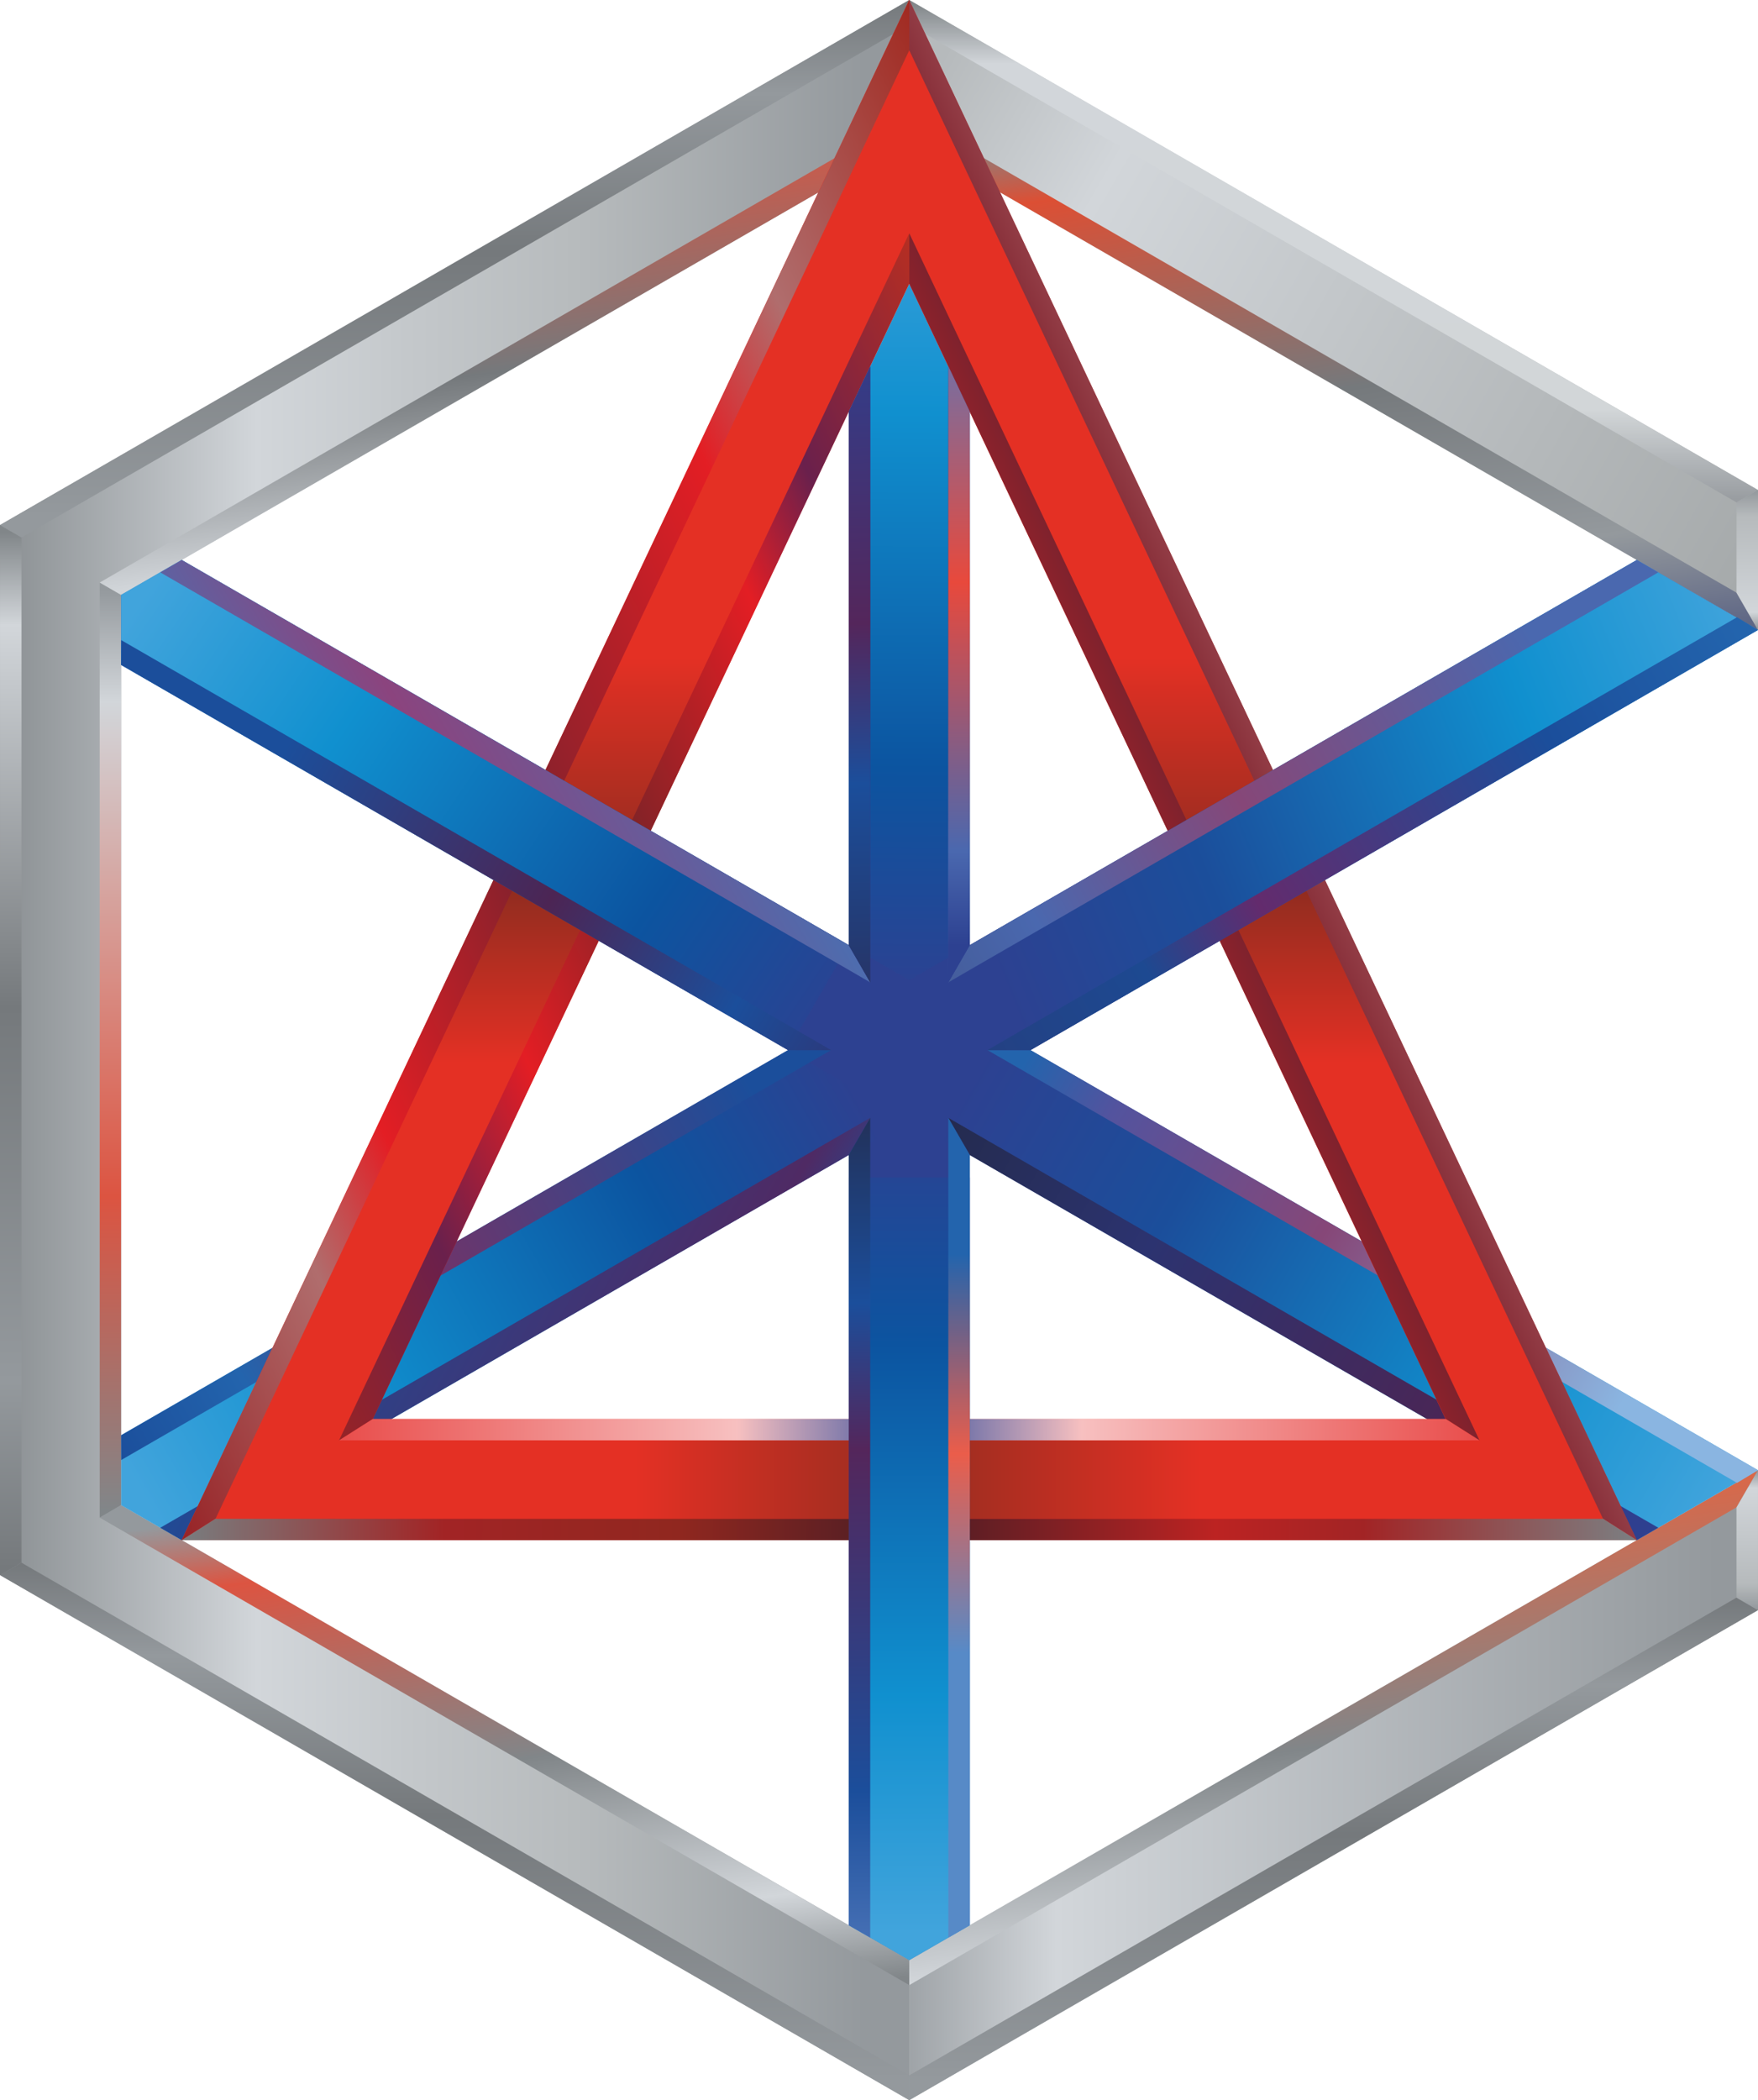
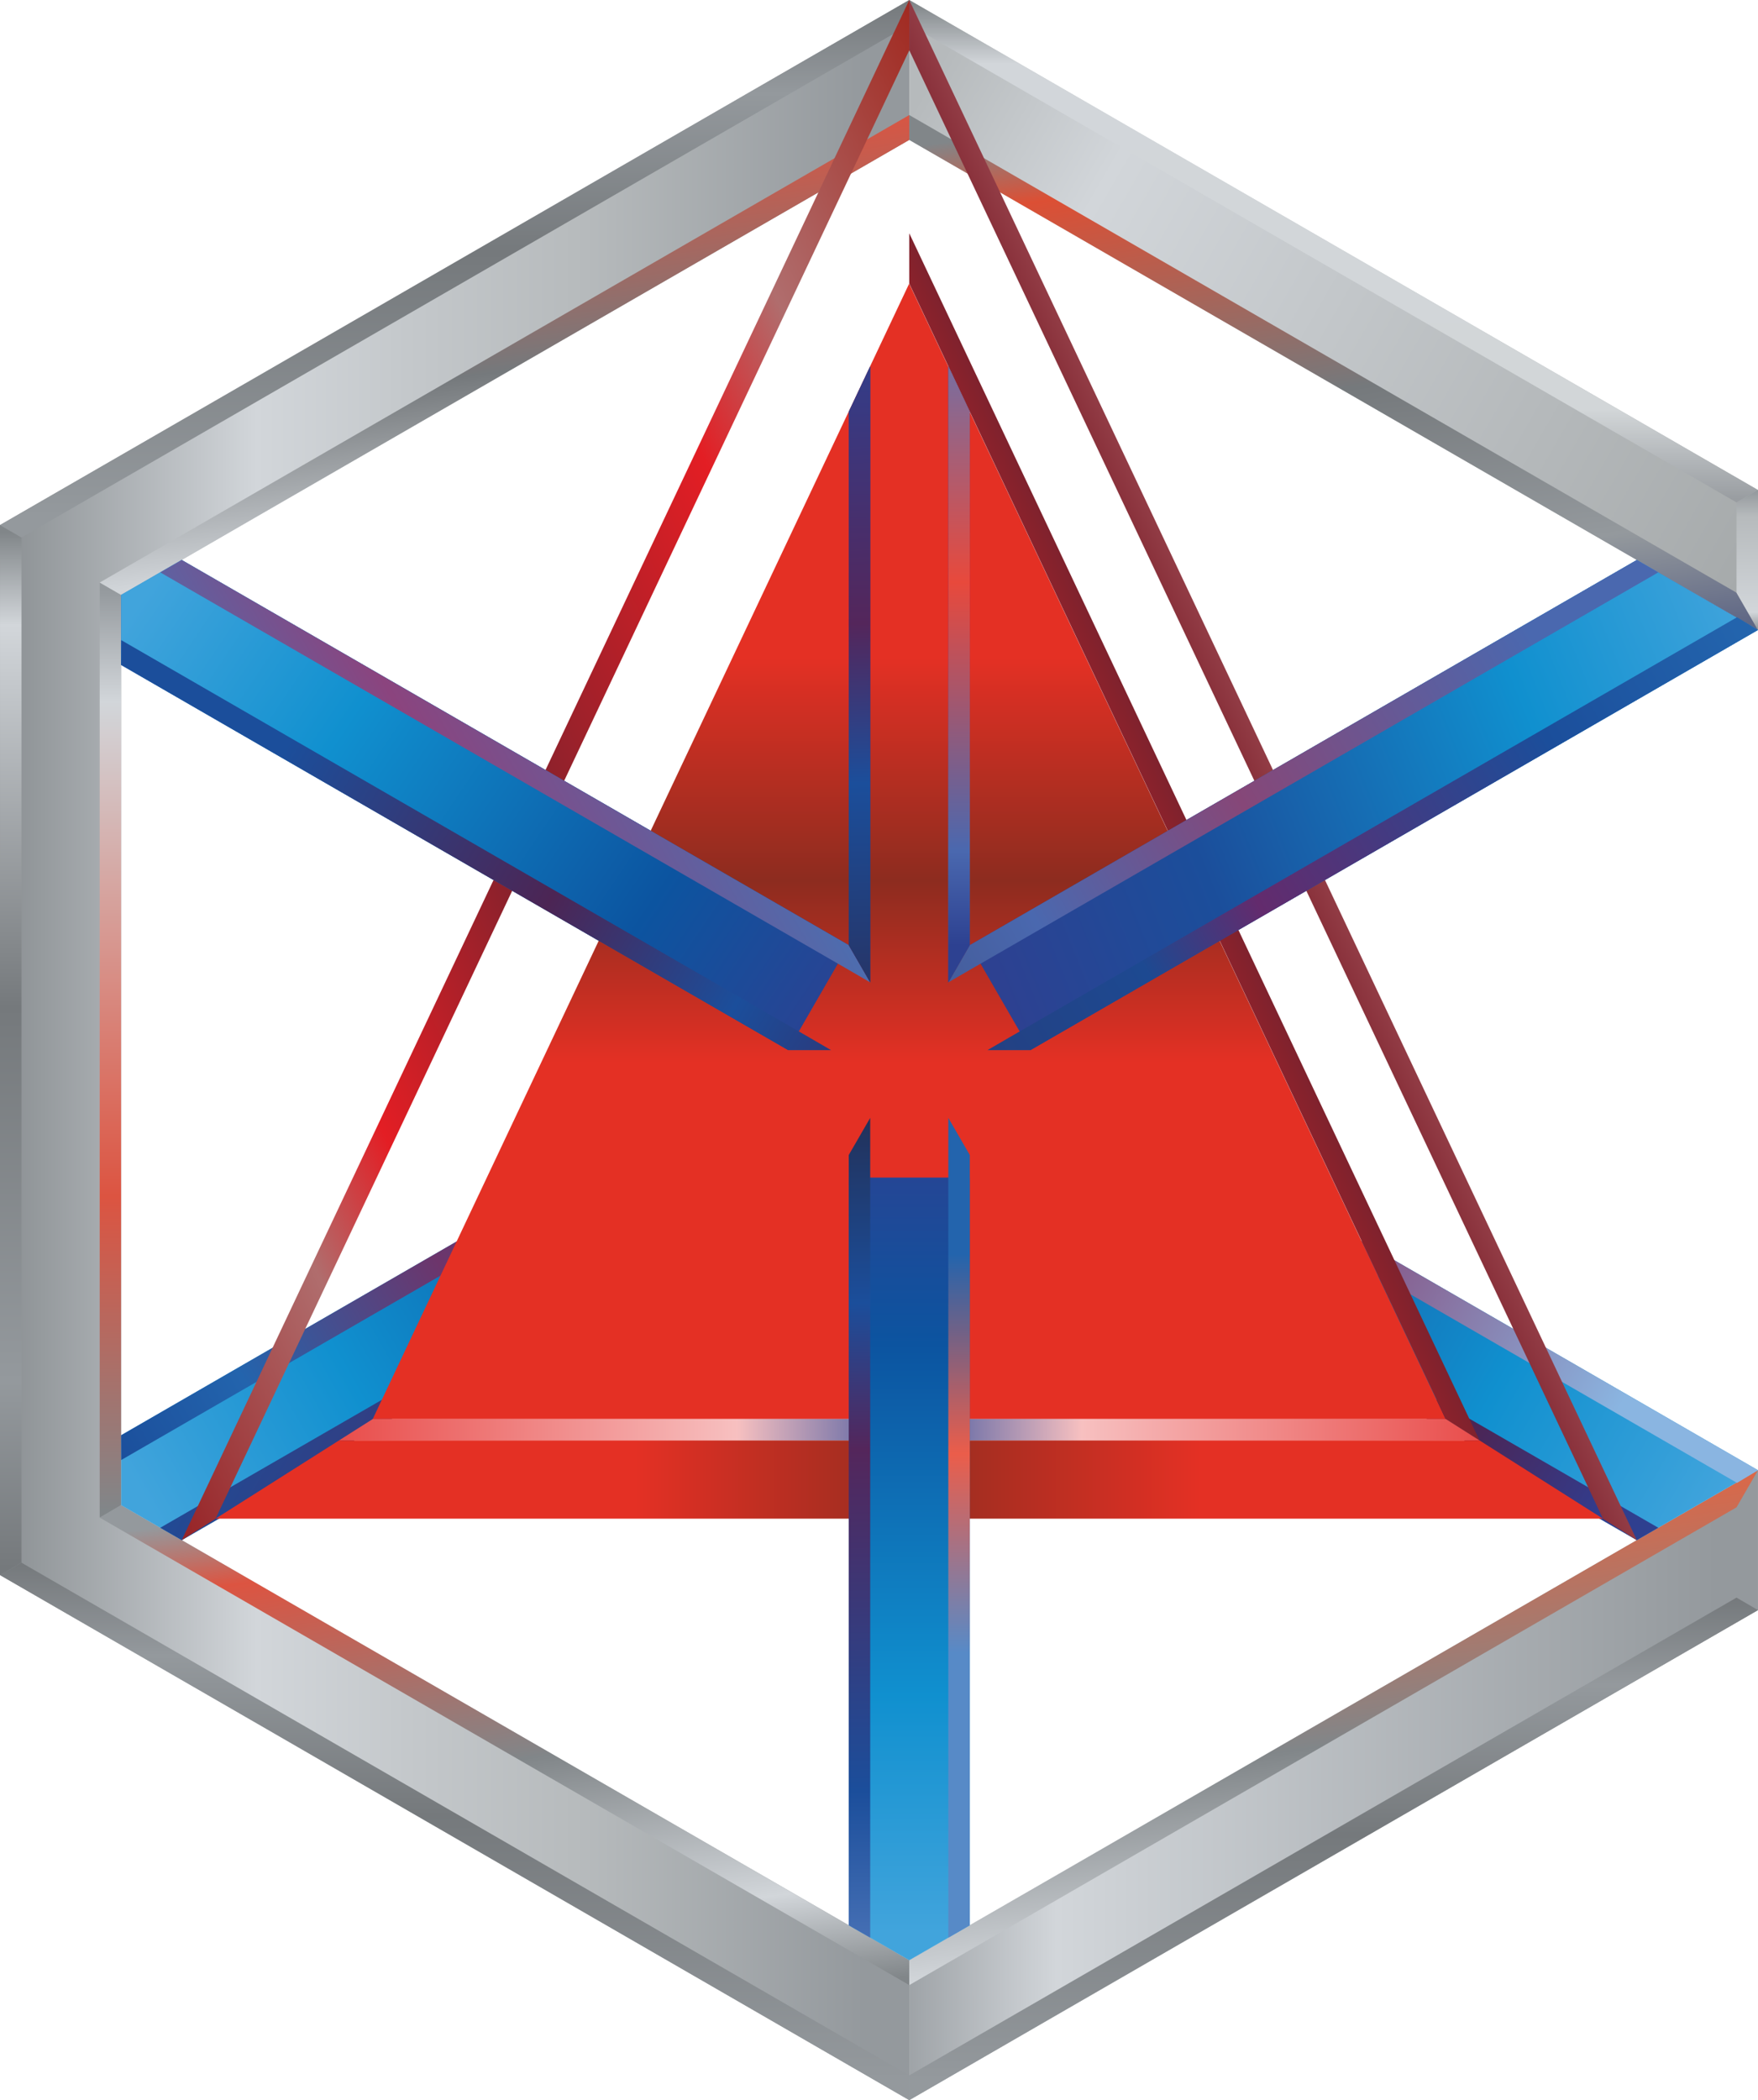
<svg xmlns="http://www.w3.org/2000/svg" xmlns:xlink="http://www.w3.org/1999/xlink" xml:space="preserve" width="34.368mm" height="41.052mm" version="1.1" style="shape-rendering:geometricPrecision; text-rendering:geometricPrecision; image-rendering:optimizeQuality; fill-rule:evenodd; clip-rule:evenodd" viewBox="0 0 166.12 198.43">
  <defs>
    <style type="text/css"> .fil43 {fill:#1D3564} .fil9 {fill:url(#id2)} .fil15 {fill:url(#id3)} .fil8 {fill:url(#id4)} .fil29 {fill:url(#id5)} .fil26 {fill:url(#id6)} .fil33 {fill:url(#id7)} .fil18 {fill:url(#id8)} .fil35 {fill:url(#id9)} .fil23 {fill:url(#id10)} .fil21 {fill:url(#id11)} .fil17 {fill:url(#id12)} .fil37 {fill:url(#id13)} .fil28 {fill:url(#id14)} .fil25 {fill:url(#id15)} .fil27 {fill:url(#id16)} .fil22 {fill:url(#id17)} .fil24 {fill:url(#id18)} .fil36 {fill:url(#id19)} .fil31 {fill:url(#id20)} .fil0 {fill:url(#id21)} .fil13 {fill:url(#id22)} .fil32 {fill:url(#id23)} .fil1 {fill:url(#id24)} .fil40 {fill:url(#id25)} .fil39 {fill:url(#id26)} .fil30 {fill:url(#id27)} .fil14 {fill:url(#id28)} .fil41 {fill:url(#id29)} .fil38 {fill:url(#id30)} .fil16 {fill:url(#id31)} .fil20 {fill:url(#id32)} .fil5 {fill:url(#id33)} .fil7 {fill:url(#id34)} .fil10 {fill:url(#id35)} .fil3 {fill:url(#id36)} .fil34 {fill:url(#id37)} .fil42 {fill:url(#id38)} .fil2 {fill:url(#id39)} .fil6 {fill:url(#id40)} .fil12 {fill:url(#id41)} .fil11 {fill:url(#id42)} .fil19 {fill:url(#id43)} .fil4 {fill:url(#id44)} </style>
    <mask id="id0">
      <radialGradient id="id1" gradientUnits="userSpaceOnUse" cx="61.64" cy="73.31" r="0" fx="61.64" fy="73.31">
        <stop offset="0" style="stop-opacity:1; stop-color:white" />
        <stop offset="1" style="stop-opacity:0; stop-color:white" />
      </radialGradient>
      <rect style="fill:url(#id1)" x="61.64" y="73.31" width="48.56" height="51.81" />
    </mask>
    <linearGradient id="id2" gradientUnits="userSpaceOnUse" x1="126.02" y1="47.15" x2="126.02" y2="0.32">
      <stop offset="0" style="stop-opacity:1; stop-color:#999DA1" />
      <stop offset="0.18" style="stop-opacity:1; stop-color:#D2D6D8" />
      <stop offset="0.878" style="stop-opacity:1; stop-color:#D2D6DA" />
      <stop offset="1" style="stop-opacity:1; stop-color:#818689" />
    </linearGradient>
    <linearGradient id="id3" gradientUnits="userSpaceOnUse" x1="156.7" y1="144.35" x2="89.61" y2="105.62">
      <stop offset="0" style="stop-opacity:1; stop-color:#2D4190" />
      <stop offset="0.071" style="stop-opacity:1; stop-color:#323C8D" />
      <stop offset="0.259" style="stop-opacity:1; stop-color:#4C2554" />
      <stop offset="0.71" style="stop-opacity:1; stop-color:#2C3370" />
      <stop offset="1" style="stop-opacity:1; stop-color:#242B4F" />
    </linearGradient>
    <linearGradient id="id4" gradientUnits="userSpaceOnUse" x1="165.1" y1="152.04" x2="165.1" y2="139">
      <stop offset="0" style="stop-opacity:1; stop-color:#94999D" />
      <stop offset="0.18" style="stop-opacity:1; stop-color:#B6BABC" />
      <stop offset="0.878" style="stop-opacity:1; stop-color:#D2D6DA" />
      <stop offset="1" style="stop-opacity:1; stop-color:#94999D" />
    </linearGradient>
    <linearGradient id="id5" gradientUnits="userSpaceOnUse" xlink:href="#id4" x1="165.1" y1="46.39" x2="165.1" y2="59.43"> </linearGradient>
    <linearGradient id="id6" gradientUnits="userSpaceOnUse" x1="32.03" y1="135.72" x2="139.81" y2="136.49">
      <stop offset="0" style="stop-opacity:1; stop-color:#E94D4B" />
      <stop offset="0.349" style="stop-opacity:1; stop-color:#F7C0C0" />
      <stop offset="0.502" style="stop-opacity:1; stop-color:#3E549F" />
      <stop offset="0.651" style="stop-opacity:1; stop-color:#F7C0C0" />
      <stop offset="1" style="stop-opacity:1; stop-color:#E94D4B" />
    </linearGradient>
    <linearGradient id="id7" gradientUnits="userSpaceOnUse" x1="90.63" y1="92.42" x2="90.63" y2="35.01">
      <stop offset="0" style="stop-opacity:1; stop-color:#2D4190" />
      <stop offset="0.18" style="stop-opacity:1; stop-color:#4A6AB0" />
      <stop offset="0.588" style="stop-opacity:1; stop-color:#702961" />
      <stop offset="0.878" style="stop-opacity:1; stop-color:#333A8C" />
      <stop offset="1" style="stop-opacity:1; stop-color:#2D4190" />
    </linearGradient>
    <linearGradient id="id8" gradientUnits="userSpaceOnUse" x1="10.43" y1="142.78" x2="10.43" y2="55.65">
      <stop offset="0" style="stop-opacity:1; stop-color:#818689" />
      <stop offset="0.341" style="stop-opacity:1; stop-color:#DC5441" />
      <stop offset="0.878" style="stop-opacity:1; stop-color:#D2D6DA" />
      <stop offset="1" style="stop-opacity:1; stop-color:#94999D" />
    </linearGradient>
    <linearGradient id="id9" gradientUnits="userSpaceOnUse" x1="82.23" y1="52.91" x2="15.14" y2="91.64">
      <stop offset="0" style="stop-opacity:1; stop-color:#3F76BA" />
      <stop offset="0.18" style="stop-opacity:1; stop-color:#3F76BA" />
      <stop offset="0.588" style="stop-opacity:1; stop-color:#8B447E" />
      <stop offset="0.878" style="stop-opacity:1; stop-color:#3F76BA" />
      <stop offset="1" style="stop-opacity:1; stop-color:#3F76BA" />
    </linearGradient>
    <linearGradient id="id10" gradientUnits="userSpaceOnUse" x1="64.09" y1="99.32" x2="176.5" y2="46.2">
      <stop offset="0" style="stop-opacity:1; stop-color:#972326" />
      <stop offset="0.18" style="stop-opacity:1; stop-color:#F18F8D" />
      <stop offset="0.271" style="stop-opacity:1; stop-color:#F3A0A4" />
      <stop offset="0.459" style="stop-opacity:1; stop-color:#7E222D" />
      <stop offset="0.71" style="stop-opacity:1; stop-color:#F7C0C0" />
      <stop offset="0.812" style="stop-opacity:1; stop-color:#F3A0A4" />
      <stop offset="1" style="stop-opacity:1; stop-color:#E63C24" />
    </linearGradient>
    <linearGradient id="id11" gradientUnits="userSpaceOnUse" x1="85.92" y1="2.34" x2="85.92" y2="144.5">
      <stop offset="0" style="stop-opacity:1; stop-color:#E43024" />
      <stop offset="0.42" style="stop-opacity:1; stop-color:#E43024" />
      <stop offset="0.569" style="stop-opacity:1; stop-color:#8D2C1F" />
      <stop offset="0.69" style="stop-opacity:1; stop-color:#E43024" />
      <stop offset="1" style="stop-opacity:1; stop-color:#E43024" />
    </linearGradient>
    <linearGradient id="id12" gradientUnits="userSpaceOnUse" x1="1.02" y1="148.15" x2="1.02" y2="50.28">
      <stop offset="0" style="stop-opacity:1; stop-color:#75797C" />
      <stop offset="0.18" style="stop-opacity:1; stop-color:#94999D" />
      <stop offset="0.541" style="stop-opacity:1; stop-color:#75797C" />
      <stop offset="0.91" style="stop-opacity:1; stop-color:#D2D6DA" />
      <stop offset="1" style="stop-opacity:1; stop-color:#818689" />
    </linearGradient>
    <linearGradient id="id13" gradientUnits="userSpaceOnUse" x1="81.21" y1="92.42" x2="81.21" y2="35.01">
      <stop offset="0" style="stop-opacity:1; stop-color:#33347B" />
      <stop offset="0.271" style="stop-opacity:1; stop-color:#333A8C" />
      <stop offset="0.588" style="stop-opacity:1; stop-color:#472964" />
      <stop offset="0.878" style="stop-opacity:1; stop-color:#333A8C" />
      <stop offset="1" style="stop-opacity:1; stop-color:#2D4190" />
    </linearGradient>
    <linearGradient id="id14" gradientUnits="userSpaceOnUse" x1="20.37" y1="140.25" x2="151.47" y2="140.25">
      <stop offset="0" style="stop-opacity:1; stop-color:#E43024" />
      <stop offset="0.302" style="stop-opacity:1; stop-color:#E43024" />
      <stop offset="0.502" style="stop-opacity:1; stop-color:#952D20" />
      <stop offset="0.71" style="stop-opacity:1; stop-color:#E43024" />
      <stop offset="1" style="stop-opacity:1; stop-color:#E43024" />
    </linearGradient>
    <linearGradient id="id15" gradientUnits="userSpaceOnUse" x1="68.81" y1="99.89" x2="156.92" y2="58.26">
      <stop offset="0" style="stop-opacity:1; stop-color:#972326" />
      <stop offset="0.169" style="stop-opacity:1; stop-color:#6A204C" />
      <stop offset="0.322" style="stop-opacity:1; stop-color:#E31E24" />
      <stop offset="0.502" style="stop-opacity:1; stop-color:#7E222D" />
      <stop offset="0.71" style="stop-opacity:1; stop-color:#E31E24" />
      <stop offset="0.812" style="stop-opacity:1; stop-color:#6A204C" />
      <stop offset="1" style="stop-opacity:1; stop-color:#B62E22" />
    </linearGradient>
    <linearGradient id="id16" gradientUnits="userSpaceOnUse" x1="17.17" y1="144.9" x2="154.67" y2="146.14">
      <stop offset="0" style="stop-opacity:1; stop-color:#787D7F" />
      <stop offset="0.18" style="stop-opacity:1; stop-color:#A22425" />
      <stop offset="0.341" style="stop-opacity:1; stop-color:#90271F" />
      <stop offset="0.502" style="stop-opacity:1; stop-color:#491D25" />
      <stop offset="0.71" style="stop-opacity:1; stop-color:#BC2322" />
      <stop offset="0.812" style="stop-opacity:1; stop-color:#A22425" />
      <stop offset="1" style="stop-opacity:1; stop-color:#7B7F82" />
    </linearGradient>
    <linearGradient id="id17" gradientUnits="userSpaceOnUse" x1="-4.66" y1="99.32" x2="107.75" y2="46.2">
      <stop offset="0" style="stop-opacity:1; stop-color:#972326" />
      <stop offset="0.18" style="stop-opacity:1; stop-color:#B06D6D" />
      <stop offset="0.271" style="stop-opacity:1; stop-color:#E31E24" />
      <stop offset="0.459" style="stop-opacity:1; stop-color:#7E222D" />
      <stop offset="0.71" style="stop-opacity:1; stop-color:#E31E24" />
      <stop offset="0.812" style="stop-opacity:1; stop-color:#B06D6D" />
      <stop offset="1" style="stop-opacity:1; stop-color:#A12A21" />
    </linearGradient>
    <linearGradient id="id18" gradientUnits="userSpaceOnUse" x1="14.92" y1="99.89" x2="103.03" y2="58.26">
      <stop offset="0" style="stop-opacity:1; stop-color:#972326" />
      <stop offset="0.169" style="stop-opacity:1; stop-color:#6A204C" />
      <stop offset="0.322" style="stop-opacity:1; stop-color:#E31E24" />
      <stop offset="0.502" style="stop-opacity:1; stop-color:#7D2327" />
      <stop offset="0.71" style="stop-opacity:1; stop-color:#E31E24" />
      <stop offset="0.812" style="stop-opacity:1; stop-color:#6A204C" />
      <stop offset="1" style="stop-opacity:1; stop-color:#B62E22" />
    </linearGradient>
    <linearGradient id="id19" gradientUnits="userSpaceOnUse" x1="11.45" y1="60.48" x2="78.53" y2="99.22">
      <stop offset="0" style="stop-opacity:1; stop-color:#1B4E9B" />
      <stop offset="0.239" style="stop-opacity:1; stop-color:#1B4E9B" />
      <stop offset="0.612" style="stop-opacity:1; stop-color:#4C2554" />
      <stop offset="0.871" style="stop-opacity:1; stop-color:#1B4E9B" />
      <stop offset="1" style="stop-opacity:1; stop-color:#2A3B7E" />
    </linearGradient>
    <linearGradient id="id20" gradientUnits="userSpaceOnUse" x1="156.7" y1="52.91" x2="89.61" y2="91.64">
      <stop offset="0" style="stop-opacity:1; stop-color:#4A68AF" />
      <stop offset="0.18" style="stop-opacity:1; stop-color:#4A68AF" />
      <stop offset="0.588" style="stop-opacity:1; stop-color:#864778" />
      <stop offset="0.878" style="stop-opacity:1; stop-color:#4A68AF" />
      <stop offset="1" style="stop-opacity:1; stop-color:#455E9D" />
    </linearGradient>
    <linearGradient id="id21" gradientUnits="userSpaceOnUse" x1="82.82" y1="94.26" x2="83.3" y2="16.39">
      <stop offset="0" style="stop-opacity:1; stop-color:#2D4191" />
      <stop offset="0.278" style="stop-opacity:1; stop-color:#0C54A0" />
      <stop offset="0.71" style="stop-opacity:1; stop-color:#1090CF" />
      <stop offset="1" style="stop-opacity:1; stop-color:#41A4DC" />
    </linearGradient>
    <linearGradient id="id22" gradientUnits="userSpaceOnUse" x1="15.14" y1="105.62" x2="83.06" y2="143.87">
      <stop offset="0" style="stop-opacity:1; stop-color:#1B4E9B" />
      <stop offset="0.18" style="stop-opacity:1; stop-color:#1B4E9B" />
      <stop offset="0.71" style="stop-opacity:1; stop-color:#4F2A64" />
      <stop offset="0.831" style="stop-opacity:1; stop-color:#1B4E9B" />
      <stop offset="1" style="stop-opacity:1; stop-color:#233B77" />
    </linearGradient>
    <linearGradient id="id23" gradientUnits="userSpaceOnUse" x1="163.26" y1="57.87" x2="91.64" y2="99.21">
      <stop offset="0" style="stop-opacity:1; stop-color:#2364AD" />
      <stop offset="0.251" style="stop-opacity:1; stop-color:#1B4E9B" />
      <stop offset="0.631" style="stop-opacity:1; stop-color:#632B6D" />
      <stop offset="0.78" style="stop-opacity:1; stop-color:#1D4991" />
      <stop offset="1" style="stop-opacity:1; stop-color:#244082" />
    </linearGradient>
    <linearGradient id="id24" gradientUnits="userSpaceOnUse" x1="81.68" y1="183.56" x2="-3.07" y2="183.56">
      <stop offset="0" style="stop-opacity:1; stop-color:#94999D" />
      <stop offset="0.31" style="stop-opacity:1; stop-color:#B6BABC" />
      <stop offset="0.51" style="stop-opacity:1; stop-color:#C4C8CB" />
      <stop offset="0.678" style="stop-opacity:1; stop-color:#D2D6DA" />
      <stop offset="1" style="stop-opacity:1; stop-color:#818689" />
    </linearGradient>
    <linearGradient id="id25" gradientUnits="userSpaceOnUse" xlink:href="#id21" x1="90.12" y1="105.61" x2="90.12" y2="182.5"> </linearGradient>
    <linearGradient id="id26" gradientUnits="userSpaceOnUse" x1="81.21" y1="15.94" x2="83.06" y2="94.26">
      <stop offset="0" style="stop-opacity:1; stop-color:#1B4E9B" />
      <stop offset="0.18" style="stop-opacity:1; stop-color:#2D4191" />
      <stop offset="0.549" style="stop-opacity:1; stop-color:#54265B" />
      <stop offset="0.741" style="stop-opacity:1; stop-color:#1B4E9B" />
      <stop offset="1" style="stop-opacity:1; stop-color:#273364" />
    </linearGradient>
    <linearGradient id="id27" gradientUnits="userSpaceOnUse" x1="94.27" y1="92.29" x2="167.19" y2="62.93">
      <stop offset="0" style="stop-opacity:1; stop-color:#2D4191" />
      <stop offset="0.278" style="stop-opacity:1; stop-color:#1B4E9B" />
      <stop offset="0.71" style="stop-opacity:1; stop-color:#1090CF" />
      <stop offset="1" style="stop-opacity:1; stop-color:#41A4DC" />
    </linearGradient>
    <linearGradient id="id28" gradientUnits="userSpaceOnUse" x1="11.44" y1="138.91" x2="80.2" y2="99.22">
      <stop offset="0" style="stop-opacity:1; stop-color:#1B4E9B" />
      <stop offset="0.18" style="stop-opacity:1; stop-color:#2364AD" />
      <stop offset="0.451" style="stop-opacity:1; stop-color:#6D356B" />
      <stop offset="0.878" style="stop-opacity:1; stop-color:#1B4E9B" />
      <stop offset="1" style="stop-opacity:1; stop-color:#1B4E9B" />
    </linearGradient>
    <linearGradient id="id29" gradientUnits="userSpaceOnUse" x1="91.64" y1="179.57" x2="91.64" y2="106.79">
      <stop offset="0" style="stop-opacity:1; stop-color:#578AC7" />
      <stop offset="0.322" style="stop-opacity:1; stop-color:#578AC7" />
      <stop offset="0.58" style="stop-opacity:1; stop-color:#EB5D4A" />
      <stop offset="0.839" style="stop-opacity:1; stop-color:#2364AD" />
      <stop offset="1" style="stop-opacity:1; stop-color:#2364AD" />
    </linearGradient>
    <linearGradient id="id30" gradientUnits="userSpaceOnUse" x1="91.64" y1="16.52" x2="91.64" y2="89.3">
      <stop offset="0" style="stop-opacity:1; stop-color:#3F4E9A" />
      <stop offset="0.18" style="stop-opacity:1; stop-color:#5C77B9" />
      <stop offset="0.529" style="stop-opacity:1; stop-color:#E8493C" />
      <stop offset="0.878" style="stop-opacity:1; stop-color:#4A68AF" />
      <stop offset="1" style="stop-opacity:1; stop-color:#2D4191" />
    </linearGradient>
    <linearGradient id="id31" gradientUnits="userSpaceOnUse" x1="166.12" y1="138.91" x2="97.37" y2="99.22">
      <stop offset="0" style="stop-opacity:1; stop-color:#8AB5E1" />
      <stop offset="0.18" style="stop-opacity:1; stop-color:#8AB5E1" />
      <stop offset="0.588" style="stop-opacity:1; stop-color:#864778" />
      <stop offset="0.878" style="stop-opacity:1; stop-color:#53539E" />
      <stop offset="1" style="stop-opacity:1; stop-color:#2364AD" />
    </linearGradient>
    <linearGradient id="id32" gradientUnits="userSpaceOnUse" x1="52.3" y1="59.82" x2="45.64" y2="8.95">
      <stop offset="0" style="stop-opacity:1; stop-color:#818689" />
      <stop offset="0.18" style="stop-opacity:1; stop-color:#D2D6DA" />
      <stop offset="0.49" style="stop-opacity:1; stop-color:#75797C" />
      <stop offset="0.878" style="stop-opacity:1; stop-color:#DC5441" />
      <stop offset="1" style="stop-opacity:1; stop-color:#818689" />
    </linearGradient>
    <linearGradient id="id33" gradientUnits="userSpaceOnUse" x1="52.3" y1="191.16" x2="45.64" y2="140.29">
      <stop offset="0" style="stop-opacity:1; stop-color:#818689" />
      <stop offset="0.18" style="stop-opacity:1; stop-color:#D2D6DA" />
      <stop offset="0.49" style="stop-opacity:1; stop-color:#818689" />
      <stop offset="0.878" style="stop-opacity:1; stop-color:#DC5441" />
      <stop offset="1" style="stop-opacity:1; stop-color:#94999D" />
    </linearGradient>
    <linearGradient id="id34" gradientUnits="userSpaceOnUse" x1="131.04" y1="191.4" x2="123.73" y2="136.86">
      <stop offset="0" style="stop-opacity:1; stop-color:#75797C" />
      <stop offset="0.18" style="stop-opacity:1; stop-color:#D2D6DA" />
      <stop offset="0.49" style="stop-opacity:1; stop-color:#818689" />
      <stop offset="0.878" style="stop-opacity:1; stop-color:#DF6645" />
      <stop offset="1" style="stop-opacity:1; stop-color:#818689" />
    </linearGradient>
    <linearGradient id="id35" gradientUnits="userSpaceOnUse" x1="131.04" y1="63.36" x2="123.73" y2="8.83">
      <stop offset="0" style="stop-opacity:1; stop-color:#5F6785" />
      <stop offset="0.18" style="stop-opacity:1; stop-color:#94999D" />
      <stop offset="0.49" style="stop-opacity:1; stop-color:#75797C" />
      <stop offset="0.878" style="stop-opacity:1; stop-color:#DC4F34" />
      <stop offset="1" style="stop-opacity:1; stop-color:#818689" />
    </linearGradient>
    <linearGradient id="id36" gradientUnits="userSpaceOnUse" x1="164.09" y1="56" x2="85.92" y2="10.87">
      <stop offset="0" style="stop-opacity:1; stop-color:#A6AAAB" />
      <stop offset="0.788" style="stop-opacity:1; stop-color:#D2D6DA" />
      <stop offset="1" style="stop-opacity:1; stop-color:#B6BABC" />
    </linearGradient>
    <linearGradient id="id37" gradientUnits="userSpaceOnUse" xlink:href="#id21" x1="77.44" y1="100.73" x2="12.95" y2="57.28"> </linearGradient>
    <linearGradient id="id38" gradientUnits="userSpaceOnUse" x1="81.21" y1="183.08" x2="80.2" y2="106.2">
      <stop offset="0" style="stop-opacity:1; stop-color:#456FB4" />
      <stop offset="0.18" style="stop-opacity:1; stop-color:#1B4E9B" />
      <stop offset="0.6" style="stop-opacity:1; stop-color:#54265B" />
      <stop offset="0.78" style="stop-opacity:1; stop-color:#1B4E9B" />
      <stop offset="1" style="stop-opacity:1; stop-color:#22325C" />
    </linearGradient>
    <linearGradient id="id39" gradientUnits="userSpaceOnUse" x1="162.17" y1="193.97" x2="83.06" y2="193.97">
      <stop offset="0" style="stop-opacity:1; stop-color:#94999D" />
      <stop offset="0.788" style="stop-opacity:1; stop-color:#D2D6DA" />
      <stop offset="1" style="stop-opacity:1; stop-color:#94999D" />
    </linearGradient>
    <linearGradient id="id40" gradientUnits="userSpaceOnUse" x1="166.12" y1="150.95" x2="166.12" y2="196.54">
      <stop offset="0" style="stop-opacity:1; stop-color:#75797C" />
      <stop offset="0.18" style="stop-opacity:1; stop-color:#94999D" />
      <stop offset="0.49" style="stop-opacity:1; stop-color:#75797C" />
      <stop offset="1" style="stop-opacity:1; stop-color:#94999D" />
    </linearGradient>
    <linearGradient id="id41" gradientUnits="userSpaceOnUse" xlink:href="#id27" x1="93.1" y1="99.58" x2="163.47" y2="140.2"> </linearGradient>
    <linearGradient id="id42" gradientUnits="userSpaceOnUse" xlink:href="#id21" x1="78.64" y1="99.4" x2="11.34" y2="137.4"> </linearGradient>
    <linearGradient id="id43" gradientUnits="userSpaceOnUse" xlink:href="#id40" x1="85.93" y1="0" x2="85.93" y2="48.75"> </linearGradient>
    <linearGradient id="id44" gradientUnits="userSpaceOnUse" xlink:href="#id40" x1="85.93" y1="147.65" x2="85.93" y2="196.4"> </linearGradient>
  </defs>
  <g id="Слой_x0020_1">
-     <polygon class="fil0" points="80.2,38.91 80.2,127.67 80.2,134.07 80.2,145.52 80.2,165.84 80.2,181.91 85.92,185.21 91.64,181.91 91.64,165.84 91.64,145.52 91.64,134.07 91.64,127.67 91.64,38.9 85.92,26.79 " />
    <polygon class="fil1" points="85.92,13.22 11.45,56.21 11.45,142.21 85.92,185.21 85.92,198.43 42.96,173.63 0,148.82 0,99.22 0,49.61 42.96,24.8 85.92,0 " />
    <polygon class="fil2" points="85.92,185.21 160.4,142.21 166.12,138.91 166.12,152.13 128.88,173.63 85.92,198.43 " />
    <polygon class="fil3" points="85.92,0 128.88,24.8 166.12,46.3 166.12,59.52 160.4,56.21 85.92,13.22 " />
    <polygon class="fil4" points="-0,148.82 42.96,173.63 85.92,198.43 85.92,198.43 85.92,196.09 85.92,196.09 2.03,147.65 " />
    <polygon class="fil5" points="85.92,185.21 85.92,185.21 11.44,142.21 9.42,143.39 85.92,187.56 " />
    <polygon class="fil6" points="85.92,198.43 128.88,173.63 166.12,152.13 166.12,152.13 164.09,150.95 164.09,150.95 85.92,196.09 " />
    <polygon class="fil7" points="166.12,138.91 166.12,138.91 85.92,185.21 85.92,187.56 164.09,142.42 " />
-     <polygon class="fil8" points="166.12,152.13 164.09,150.95 164.09,142.42 166.12,138.91 " />
    <polygon class="fil9" points="85.92,0 128.88,24.8 166.12,46.3 166.12,46.3 164.09,47.47 164.09,47.47 85.92,2.34 " />
    <polygon class="fil10" points="166.12,59.52 166.12,59.52 85.92,13.22 85.92,10.87 164.09,56 " />
    <polygon class="fil11" points="17.17,145.52 166.12,59.52 160.4,56.22 154.67,52.91 11.44,135.61 11.44,142.21 " />
    <polygon class="fil12" points="11.44,62.83 154.67,145.52 160.4,142.21 166.12,138.91 17.17,52.91 11.44,56.22 " />
    <polygon class="fil13" points="82.23,105.62 80.2,109.13 17.17,145.52 15.14,144.35 80.2,106.79 " />
    <polygon class="fil14" points="78.53,99.22 74.47,99.22 11.44,135.61 11.45,137.95 76.5,100.39 " />
    <polygon class="fil15" points="89.61,105.62 91.64,109.13 154.67,145.52 156.7,144.35 91.64,106.79 " />
    <polygon class="fil16" points="93.31,99.22 97.37,99.22 166.12,138.91 164.14,140.11 95.34,100.39 " />
    <polygon class="fil17" points="-0,148.82 -0,99.22 -0,49.61 -0,49.61 2.03,50.78 2.03,50.78 2.03,147.65 " />
    <polygon class="fil18" points="11.44,56.21 11.44,56.21 11.44,142.21 9.42,143.39 9.42,55.04 " />
    <polygon class="fil19" points="-0,49.61 42.96,24.8 85.92,0 85.92,0 85.92,2.34 85.92,2.34 2.03,50.78 " />
    <polygon class="fil20" points="85.92,13.22 85.92,13.22 11.44,56.21 9.42,55.04 85.92,10.87 " />
-     <path class="fil21" d="M154.67 145.52l-137.51 0 68.75 -145.52 68.75 145.52zm-18.07 -11.44l-50.69 -107.28 -50.69 107.28 101.38 0z" />
+     <path class="fil21" d="M154.67 145.52zm-18.07 -11.44l-50.69 -107.28 -50.69 107.28 101.38 0z" />
    <polygon class="fil22" points="85.92,0 17.17,145.52 20.37,143.49 85.92,4.75 " />
    <polygon class="fil23" points="85.92,0 154.67,145.52 151.47,143.49 85.92,4.75 " />
-     <polygon class="fil24" points="85.92,22.04 32.03,136.1 35.23,134.07 85.92,26.79 " />
    <polygon class="fil25" points="85.92,22.04 139.81,136.1 136.61,134.07 85.92,26.79 " />
    <polygon class="fil26" points="139.81,136.1 32.03,136.1 35.23,134.07 136.61,134.07 " />
-     <polygon class="fil27" points="154.67,145.52 17.17,145.52 20.37,143.49 151.47,143.49 " />
    <polygon class="fil28" points="151.47,143.49 20.37,143.49 32.03,136.1 139.81,136.1 " />
    <polygon class="fil29" points="166.12,46.3 164.09,47.47 164.09,56 166.12,59.52 " />
    <polygon class="fil30" points="97.37,99.22 166.12,59.52 160.4,56.22 154.67,52.91 91.64,89.3 " />
    <polygon class="fil31" points="89.61,92.82 91.64,89.3 154.67,52.91 156.7,54.08 91.64,91.64 " />
    <polygon class="fil32" points="93.31,99.22 97.37,99.22 166.12,59.52 164.14,58.32 95.34,98.04 " />
    <polygon class="fil33" points="89.61,92.82 91.64,89.3 91.64,38.9 89.61,34.61 89.61,90.47 " />
    <path class="fil34" d="M11.44 62.82c22.86,13.2 41.35,23.87 63.03,36.39l5.72 -9.92 -63.03 -36.39 -5.72 3.3 0 6.61z" />
    <polygon class="fil35" points="82.23,92.82 80.2,89.3 17.17,52.91 15.14,54.08 80.2,91.64 " />
    <polygon class="fil36" points="78.53,99.22 74.47,99.22 11.44,62.82 11.45,60.48 76.5,98.04 " />
    <polygon class="fil37" points="82.23,92.82 80.2,89.3 80.2,38.91 82.23,34.61 82.23,90.47 " />
    <polygon class="fil38" points="89.61,92.82 91.64,89.3 91.64,38.9 89.61,34.61 89.61,90.47 " />
    <polygon class="fil39" points="82.23,92.82 80.2,89.3 80.2,38.91 82.23,34.61 82.23,90.47 " />
    <polygon class="fil40" points="80.2,111.26 80.2,181.91 85.92,185.21 91.64,181.91 91.64,111.26 " />
    <polygon class="fil41" points="89.61,105.62 91.64,109.13 91.64,181.91 89.61,183.08 89.61,107.96 " />
    <polygon class="fil42" points="82.23,105.62 80.2,109.13 80.2,181.91 82.23,183.08 82.23,107.96 " />
-     <polygon class="fil43" style="mask:url(#id0)" points="82.22,73.31 89.61,73.31 89.61,92.82 106.51,83.06 110.2,89.46 93.31,99.22 110.2,108.97 106.51,115.37 89.61,105.61 89.61,125.12 82.22,125.12 82.22,105.61 65.33,115.37 61.64,108.97 78.53,99.22 61.64,89.46 65.33,83.06 82.22,92.82 " />
  </g>
</svg>